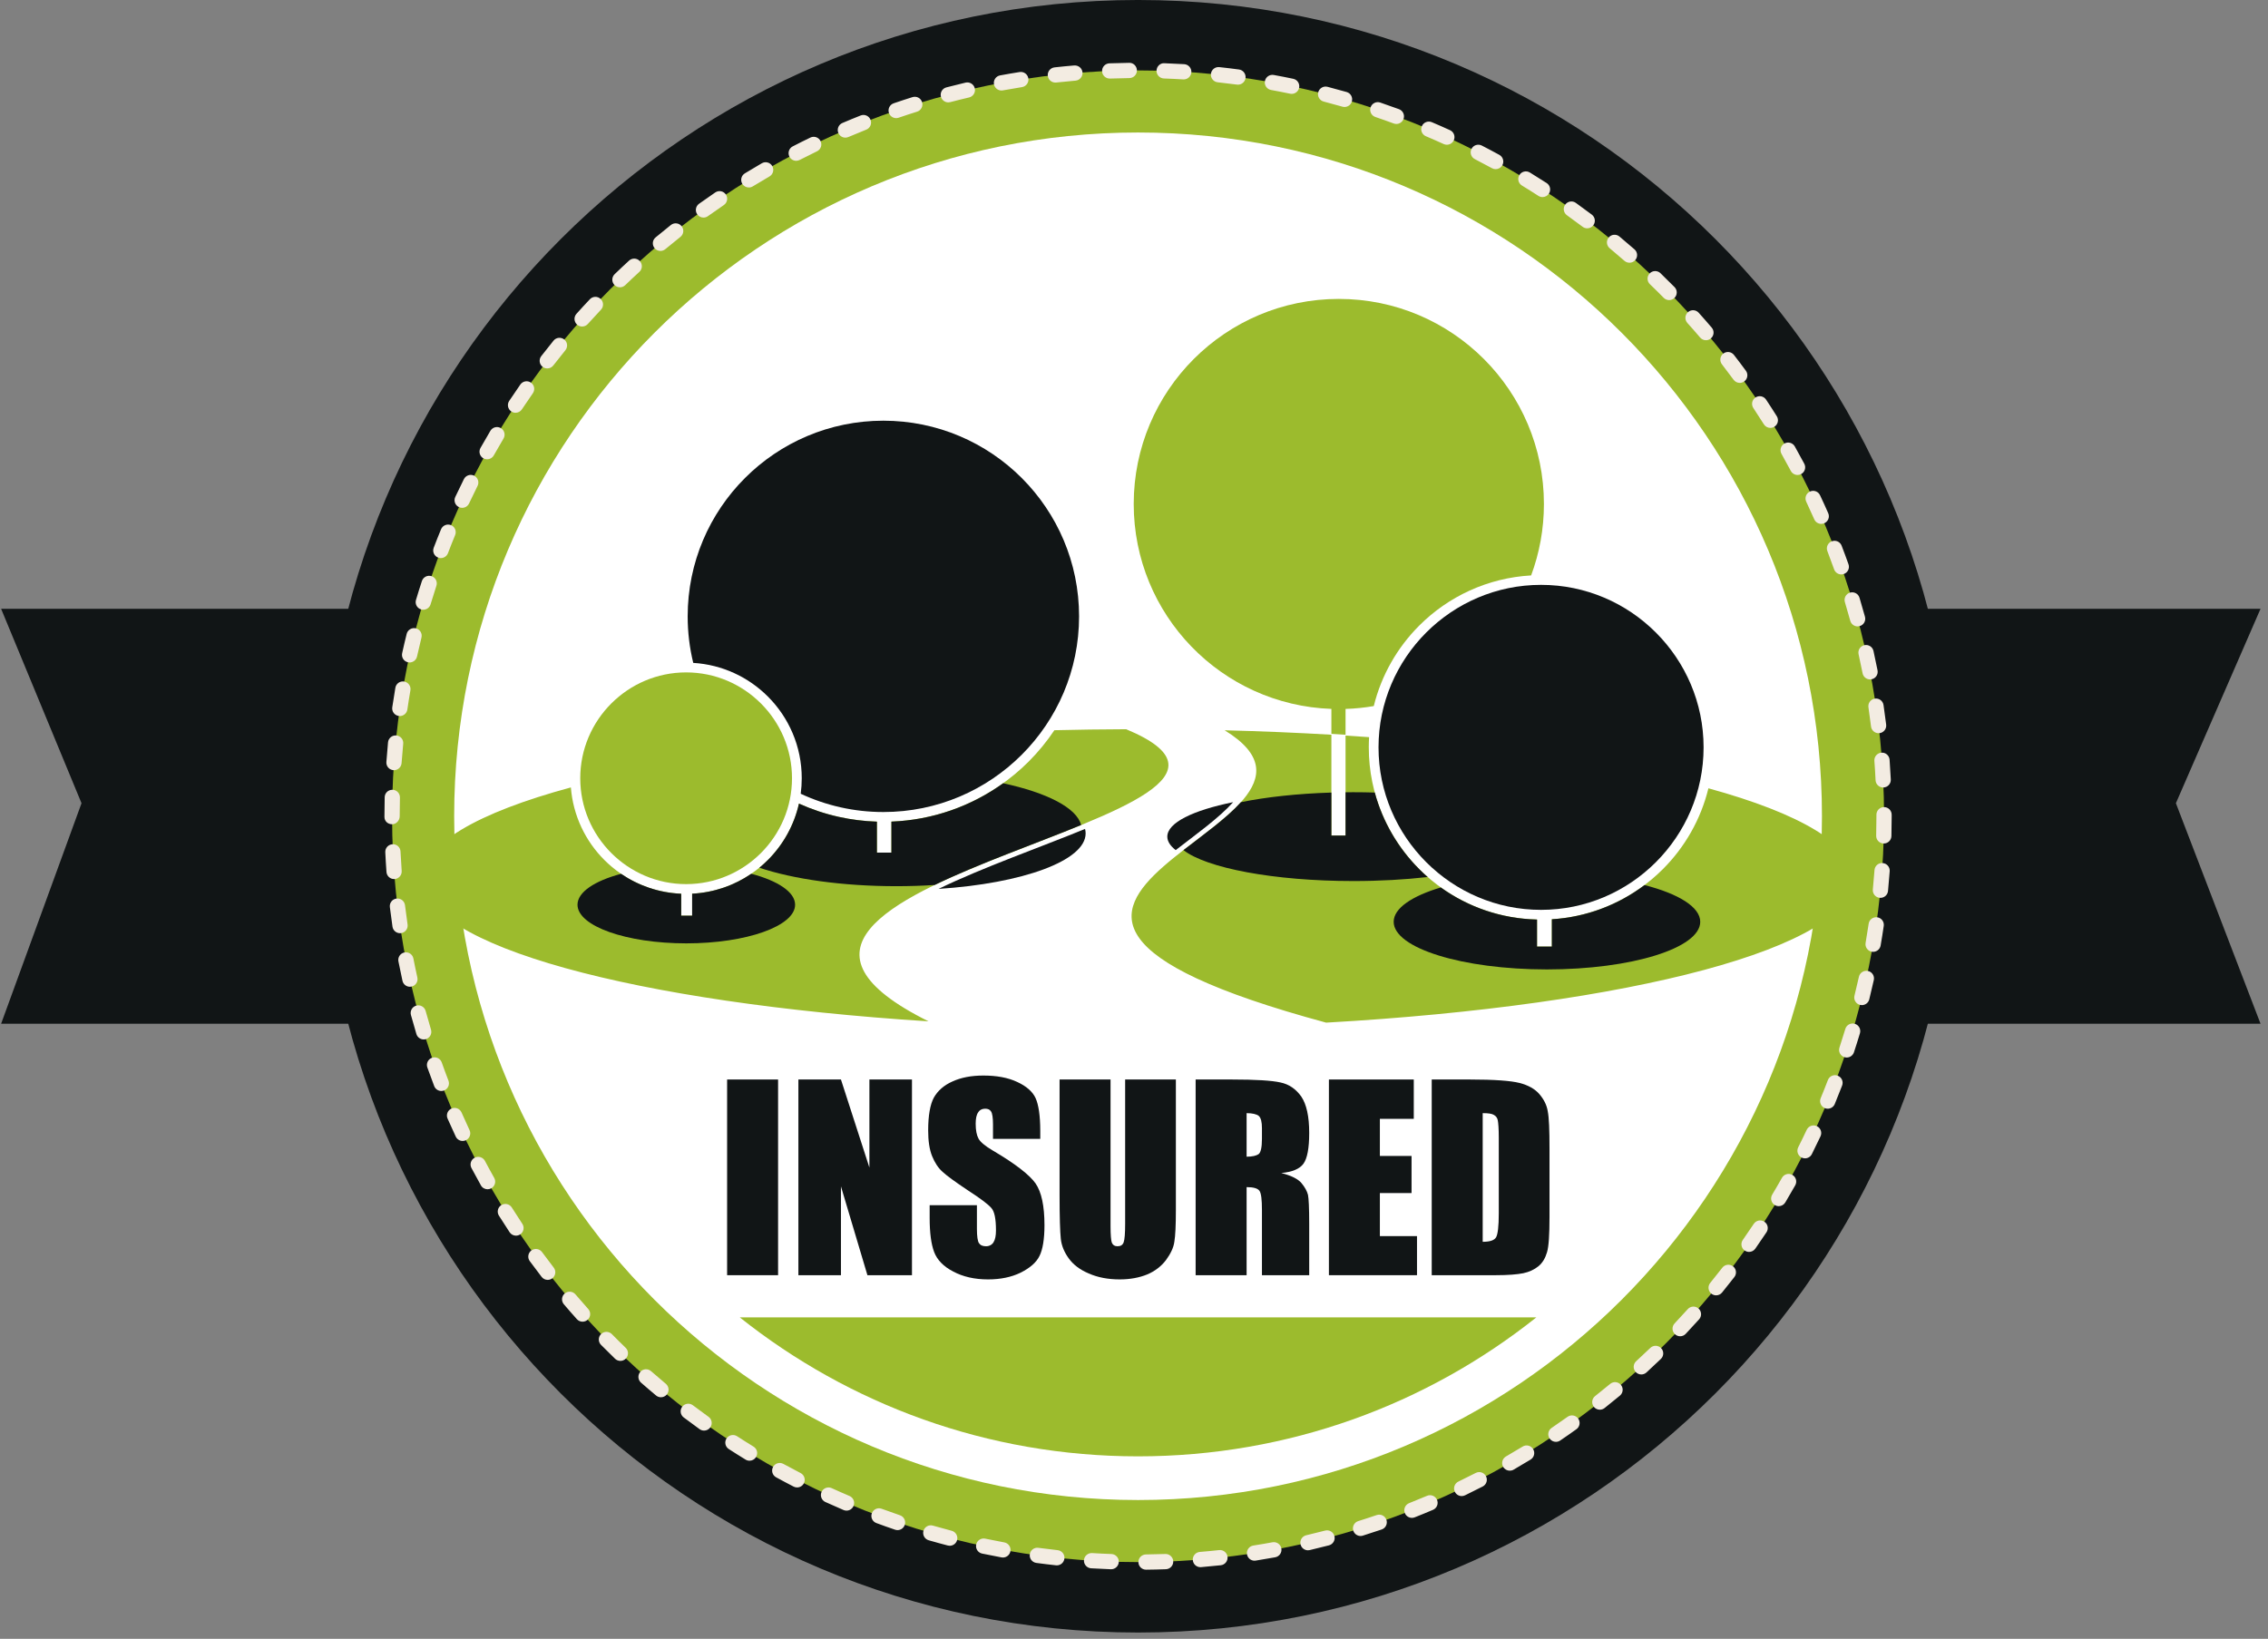
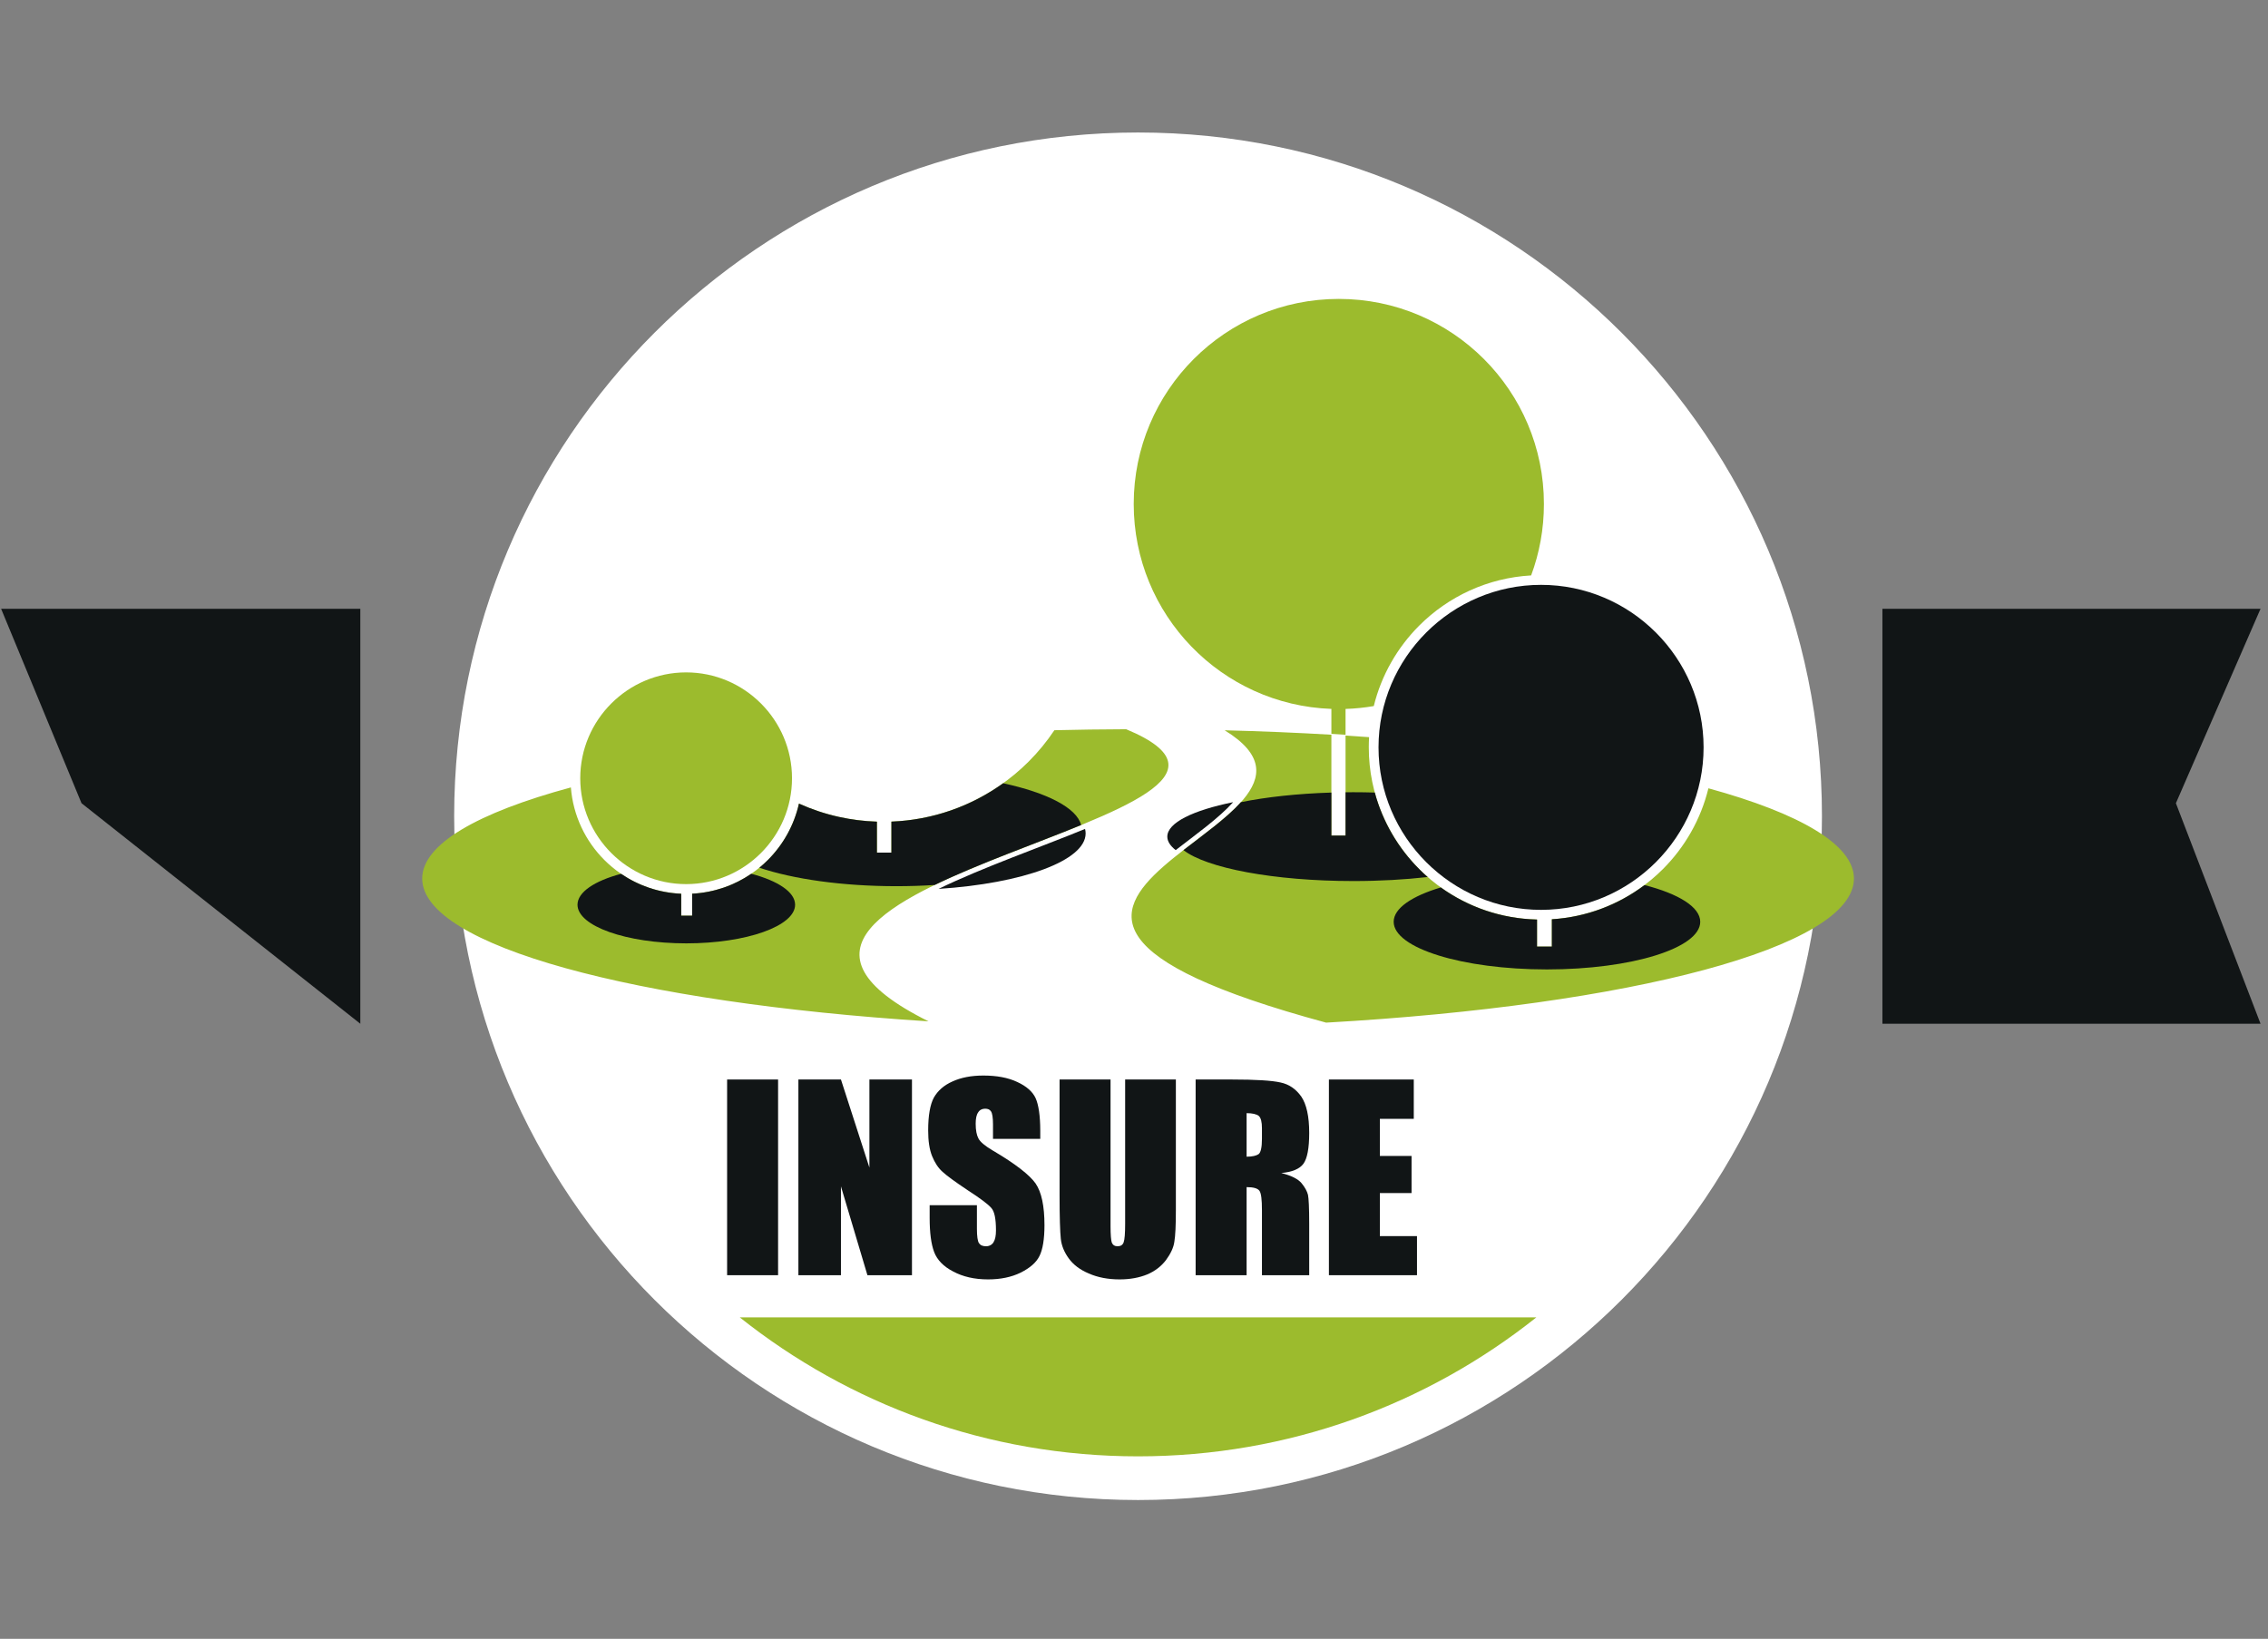
<svg xmlns="http://www.w3.org/2000/svg" width="100%" height="100%" viewBox="0 0 220 159" version="1.1" xml:space="preserve" style="fill-rule:evenodd;clip-rule:evenodd;stroke-linejoin:round;stroke-miterlimit:2;">
  <rect x="0" y="0" width="220" height="159" fill="#808080" stroke="none" />
  <g transform="matrix(1,0,0,1,-67.606,-93.796)">
    <g transform="matrix(1,0,0,1,0,-5.01)">
      <g>
        <g transform="matrix(1,0,0,1,35.609,65.726)">
          <path d="M214.595,132.403L251.273,132.403L243.063,111.007L251.273,92.144L214.595,92.144L214.595,132.403Z" style="fill:rgb(17,21,22);fill-rule:nonzero;" />
        </g>
        <g transform="matrix(-0.95,0,0,1,306.423,65.727)">
-           <path d="M214.595,132.403L251.273,132.403L243.063,111.007L251.273,92.144L214.595,92.144L214.595,132.403Z" style="fill:rgb(17,21,22);fill-rule:nonzero;" />
+           <path d="M214.595,132.403L243.063,111.007L251.273,92.144L214.595,92.144L214.595,132.403Z" style="fill:rgb(17,21,22);fill-rule:nonzero;" />
        </g>
        <g transform="matrix(1,0,0,1,35.609,65.726)">
-           <path d="M221.586,112.273C221.586,156.012 186.129,191.469 142.391,191.469C98.653,191.469 63.196,156.012 63.196,112.273C63.196,68.535 98.653,33.079 142.391,33.079C186.129,33.079 221.586,68.535 221.586,112.273Z" style="fill:rgb(17,21,22);fill-rule:nonzero;" />
-         </g>
+           </g>
        <g transform="matrix(1,0,0,1,35.609,65.726)">
-           <path d="M214.753,112.273C214.753,152.238 182.356,184.636 142.391,184.636C102.426,184.636 70.029,152.238 70.029,112.273C70.029,72.309 102.426,39.911 142.391,39.911C182.356,39.911 214.753,72.309 214.753,112.273Z" style="fill:rgb(156,187,45);fill-rule:nonzero;" />
-         </g>
+           </g>
        <g transform="matrix(1,0,0,1,35.609,65.726)">
-           <path d="M143.164,185.371C142.759,185.371 142.428,185.044 142.424,184.639C142.42,184.231 142.748,183.896 143.156,183.892C143.786,183.886 144.413,183.871 145.038,183.848C145.432,183.83 145.789,184.152 145.804,184.561C145.818,184.969 145.5,185.312 145.091,185.326C144.454,185.35 143.814,185.365 143.171,185.371L143.164,185.371ZM139.782,185.329L139.756,185.329C139.114,185.306 138.474,185.275 137.836,185.236C137.428,185.211 137.118,184.86 137.143,184.452C137.168,184.044 137.529,183.739 137.927,183.759C138.552,183.797 139.178,183.829 139.808,183.851C140.216,183.865 140.536,184.208 140.521,184.616C140.506,185.015 140.179,185.329 139.782,185.329ZM148.439,185.127C148.059,185.127 147.735,184.835 147.703,184.448C147.669,184.041 147.972,183.684 148.379,183.649C149.006,183.598 149.631,183.538 150.254,183.47C150.661,183.425 151.025,183.719 151.069,184.125C151.114,184.531 150.82,184.896 150.415,184.94C149.779,185.009 149.141,185.071 148.502,185.124C148.481,185.126 148.46,185.127 148.439,185.127ZM134.512,184.952C134.485,184.952 134.459,184.95 134.432,184.947C133.793,184.878 133.156,184.801 132.523,184.715C132.119,184.66 131.835,184.288 131.89,183.883C131.944,183.479 132.313,183.191 132.722,183.25C133.342,183.333 133.965,183.409 134.59,183.477C134.997,183.521 135.291,183.885 135.246,184.292C135.206,184.67 134.885,184.952 134.512,184.952ZM153.687,184.499C153.328,184.499 153.014,184.238 152.957,183.874C152.894,183.47 153.169,183.091 153.573,183.028C154.194,182.931 154.813,182.826 155.429,182.712C155.832,182.64 156.216,182.905 156.291,183.306C156.364,183.708 156.099,184.093 155.697,184.167C155.068,184.283 154.436,184.39 153.802,184.49C153.763,184.496 153.725,184.499 153.687,184.499ZM129.282,184.191C129.238,184.191 129.193,184.187 129.148,184.179C128.517,184.063 127.888,183.939 127.262,183.808C126.862,183.724 126.606,183.331 126.69,182.932C126.774,182.532 127.167,182.277 127.566,182.36C128.18,182.489 128.796,182.61 129.415,182.724C129.817,182.797 130.083,183.183 130.009,183.585C129.944,183.941 129.632,184.191 129.282,184.191ZM158.873,183.49C158.537,183.49 158.233,183.259 158.154,182.918C158.061,182.52 158.308,182.123 158.706,182.03C159.318,181.887 159.928,181.736 160.535,181.578C160.934,181.478 161.335,181.712 161.438,182.107C161.541,182.502 161.304,182.906 160.908,183.01C160.289,183.171 159.667,183.324 159.042,183.47C158.985,183.483 158.929,183.49 158.873,183.49ZM124.122,183.05C124.061,183.05 123.999,183.042 123.936,183.026C123.314,182.864 122.696,182.695 122.082,182.517C121.689,182.403 121.462,181.993 121.576,181.601C121.689,181.209 122.102,180.981 122.492,181.096C123.094,181.27 123.7,181.436 124.308,181.594C124.703,181.697 124.94,182.101 124.838,182.496C124.752,182.829 124.451,183.05 124.122,183.05ZM163.973,182.103C163.658,182.103 163.366,181.899 163.267,181.583C163.145,181.193 163.363,180.778 163.752,180.656C164.353,180.469 164.95,180.274 165.543,180.071C165.931,179.942 166.35,180.146 166.482,180.532C166.614,180.919 166.408,181.339 166.022,181.471C165.416,181.678 164.807,181.877 164.194,182.068C164.121,182.091 164.046,182.103 163.973,182.103ZM119.06,181.532C118.981,181.532 118.901,181.519 118.822,181.492C118.212,181.285 117.606,181.07 117.004,180.846C116.621,180.704 116.426,180.279 116.568,179.896C116.71,179.513 117.135,179.317 117.518,179.46C118.108,179.678 118.701,179.889 119.298,180.092C119.685,180.224 119.892,180.644 119.76,181.03C119.656,181.338 119.368,181.532 119.06,181.532ZM168.957,180.344C168.662,180.344 168.383,180.167 168.268,179.876C168.118,179.496 168.305,179.066 168.685,178.916C169.267,178.686 169.846,178.449 170.421,178.204C170.797,178.044 171.231,178.219 171.391,178.595C171.551,178.97 171.377,179.405 171,179.564C170.414,179.814 169.823,180.057 169.228,180.292C169.138,180.327 169.046,180.344 168.957,180.344ZM114.111,179.641C114.015,179.641 113.916,179.622 113.822,179.582C113.23,179.33 112.642,179.071 112.058,178.804C111.687,178.634 111.523,178.196 111.692,177.824C111.863,177.453 112.301,177.29 112.673,177.459C113.245,177.72 113.82,177.974 114.4,178.22C114.776,178.38 114.952,178.814 114.792,179.19C114.672,179.472 114.398,179.641 114.111,179.641ZM173.785,178.23C173.51,178.23 173.246,178.075 173.118,177.811C172.94,177.443 173.095,177.001 173.463,176.823C174.028,176.551 174.588,176.272 175.145,175.985C175.508,175.797 175.954,175.941 176.141,176.304C176.328,176.668 176.185,177.113 175.822,177.3C175.254,177.593 174.682,177.877 174.106,178.156C174.002,178.206 173.893,178.23 173.785,178.23ZM109.316,177.392C109.203,177.392 109.087,177.366 108.979,177.31C108.407,177.016 107.84,176.714 107.278,176.406C106.92,176.209 106.789,175.76 106.985,175.402C107.181,175.043 107.629,174.911 107.989,175.109C108.541,175.411 109.096,175.706 109.656,175.995C110.019,176.182 110.162,176.628 109.975,176.991C109.844,177.246 109.585,177.392 109.316,177.392ZM178.45,175.767C178.194,175.767 177.945,175.634 177.808,175.397C177.604,175.043 177.726,174.59 178.079,174.386C178.623,174.073 179.162,173.753 179.696,173.426C180.045,173.213 180.501,173.323 180.713,173.671C180.926,174.02 180.816,174.475 180.467,174.688C179.922,175.021 179.372,175.348 178.818,175.667C178.702,175.735 178.575,175.767 178.45,175.767ZM104.703,174.799C104.571,174.799 104.439,174.764 104.318,174.69C103.77,174.356 103.227,174.014 102.689,173.665C102.346,173.443 102.249,172.984 102.471,172.642C102.693,172.299 103.151,172.202 103.494,172.423C104.021,172.765 104.553,173.101 105.09,173.429C105.438,173.642 105.548,174.097 105.335,174.445C105.195,174.673 104.952,174.799 104.703,174.799ZM182.923,172.968C182.686,172.968 182.453,172.854 182.31,172.643C182.081,172.305 182.169,171.845 182.508,171.616C183.027,171.264 183.542,170.905 184.051,170.541C184.383,170.304 184.846,170.38 185.083,170.711C185.321,171.043 185.245,171.505 184.912,171.743C184.393,172.115 183.868,172.481 183.337,172.84C183.21,172.927 183.066,172.968 182.923,172.968ZM100.293,171.877C100.144,171.877 99.994,171.832 99.863,171.739C99.342,171.365 98.825,170.985 98.314,170.598C97.988,170.351 97.924,169.887 98.171,169.562C98.417,169.236 98.882,169.171 99.207,169.418C99.708,169.797 100.214,170.17 100.724,170.536C101.057,170.774 101.133,171.236 100.895,171.568C100.751,171.77 100.523,171.877 100.293,171.877ZM187.183,169.85C186.964,169.85 186.748,169.754 186.602,169.569C186.349,169.249 186.403,168.783 186.724,168.53C187.217,168.141 187.704,167.746 188.187,167.345C188.5,167.084 188.967,167.126 189.228,167.44C189.489,167.754 189.447,168.22 189.133,168.482C188.641,168.891 188.144,169.294 187.641,169.691C187.505,169.798 187.343,169.85 187.183,169.85ZM96.11,168.643C95.943,168.643 95.775,168.586 95.637,168.471C95.144,168.061 94.657,167.645 94.175,167.221C93.868,166.952 93.838,166.484 94.107,166.177C94.376,165.87 94.844,165.839 95.151,166.11C95.623,166.524 96.101,166.933 96.583,167.335C96.897,167.596 96.94,168.063 96.678,168.376C96.532,168.552 96.322,168.643 96.11,168.643ZM191.208,166.43C191.007,166.43 190.808,166.349 190.662,166.189C190.386,165.888 190.407,165.42 190.709,165.144C191.172,164.72 191.629,164.291 192.082,163.855C192.376,163.572 192.844,163.581 193.127,163.875C193.411,164.168 193.402,164.637 193.108,164.92C192.647,165.365 192.18,165.803 191.707,166.236C191.565,166.366 191.386,166.43 191.208,166.43ZM92.174,165.114C91.989,165.114 91.804,165.045 91.661,164.907C91.199,164.462 90.744,164.011 90.294,163.555C90.008,163.264 90.012,162.795 90.303,162.509C90.594,162.223 91.063,162.227 91.349,162.517C91.789,162.965 92.236,163.406 92.688,163.842C92.981,164.126 92.99,164.594 92.707,164.888C92.561,165.039 92.368,165.114 92.174,165.114ZM194.975,162.725C194.793,162.725 194.61,162.657 194.467,162.522C194.17,162.241 194.157,161.773 194.438,161.477C194.869,161.021 195.295,160.559 195.714,160.091C195.987,159.788 196.455,159.762 196.759,160.035C197.063,160.307 197.088,160.775 196.815,161.079C196.387,161.556 195.953,162.027 195.512,162.493C195.367,162.647 195.171,162.725 194.975,162.725ZM88.506,161.311C88.302,161.311 88.101,161.229 87.955,161.065C87.527,160.589 87.106,160.106 86.691,159.619C86.426,159.308 86.463,158.841 86.774,158.576C87.086,158.312 87.552,158.349 87.817,158.66C88.224,159.138 88.637,159.611 89.056,160.078C89.329,160.382 89.303,160.85 88.999,161.123C88.858,161.249 88.681,161.311 88.506,161.311ZM198.465,158.754C198.301,158.754 198.135,158.7 197.998,158.587C197.682,158.329 197.634,157.863 197.893,157.547C198.29,157.06 198.681,156.568 199.066,156.071C199.315,155.749 199.78,155.689 200.103,155.939C200.426,156.189 200.486,156.654 200.235,156.977C199.843,157.484 199.444,157.986 199.039,158.482C198.892,158.661 198.679,158.754 198.465,158.754ZM85.124,157.254C84.903,157.254 84.684,157.155 84.538,156.966C84.147,156.46 83.762,155.949 83.383,155.433C83.142,155.103 83.213,154.64 83.543,154.398C83.872,154.158 84.335,154.229 84.576,154.558C84.947,155.064 85.325,155.565 85.709,156.062C85.959,156.385 85.899,156.85 85.576,157.1C85.441,157.203 85.282,157.254 85.124,157.254ZM201.658,154.54C201.512,154.54 201.363,154.496 201.234,154.405C200.9,154.17 200.819,153.71 201.054,153.375C201.416,152.86 201.77,152.341 202.117,151.817C202.343,151.477 202.802,151.384 203.142,151.61C203.483,151.835 203.576,152.294 203.35,152.635C202.995,153.17 202.633,153.7 202.265,154.225C202.121,154.43 201.891,154.54 201.658,154.54ZM82.048,152.964C81.809,152.964 81.573,152.848 81.431,152.633C81.077,152.1 80.731,151.562 80.391,151.02C80.174,150.673 80.279,150.217 80.626,150C80.973,149.784 81.429,149.889 81.645,150.235C81.978,150.767 82.317,151.293 82.664,151.815C82.889,152.156 82.797,152.615 82.456,152.841C82.33,152.924 82.189,152.964 82.048,152.964ZM204.538,150.102C204.409,150.102 204.277,150.068 204.158,149.997C203.808,149.787 203.694,149.333 203.904,148.982C204.227,148.443 204.543,147.899 204.851,147.351C205.051,146.994 205.501,146.867 205.858,147.069C206.214,147.269 206.34,147.72 206.14,148.076C205.825,148.636 205.503,149.191 205.173,149.742C205.034,149.973 204.789,150.102 204.538,150.102ZM79.293,148.463C79.034,148.463 78.783,148.328 78.647,148.086C78.335,147.53 78.028,146.969 77.729,146.403C77.537,146.042 77.675,145.595 78.036,145.403C78.396,145.212 78.845,145.35 79.036,145.71C79.33,146.265 79.629,146.815 79.937,147.36C80.137,147.716 80.011,148.167 79.655,148.368C79.54,148.432 79.416,148.463 79.293,148.463ZM207.086,145.463C206.974,145.463 206.861,145.438 206.754,145.384C206.39,145.201 206.243,144.756 206.426,144.391C206.709,143.83 206.983,143.264 207.252,142.694C207.425,142.324 207.868,142.166 208.235,142.339C208.605,142.513 208.764,142.954 208.59,143.323C208.316,143.904 208.036,144.482 207.748,145.056C207.618,145.314 207.357,145.463 207.086,145.463ZM76.875,143.776C76.597,143.776 76.331,143.619 76.205,143.351C75.934,142.773 75.669,142.192 75.412,141.606C75.248,141.232 75.418,140.796 75.792,140.632C76.166,140.468 76.603,140.637 76.767,141.012C77.019,141.585 77.277,142.155 77.543,142.722C77.717,143.091 77.559,143.532 77.189,143.706C77.087,143.753 76.98,143.776 76.875,143.776ZM209.289,140.647C209.194,140.647 209.099,140.629 209.006,140.591C208.629,140.435 208.45,140.002 208.606,139.625C208.847,139.044 209.079,138.459 209.305,137.87C209.45,137.489 209.879,137.296 210.26,137.444C210.641,137.59 210.832,138.018 210.686,138.399C210.456,139 210.218,139.597 209.973,140.191C209.855,140.476 209.579,140.647 209.289,140.647ZM74.807,138.928C74.51,138.928 74.229,138.747 74.116,138.453C73.887,137.856 73.666,137.254 73.451,136.649C73.315,136.264 73.517,135.841 73.902,135.705C74.289,135.569 74.71,135.772 74.846,136.156C75.055,136.749 75.273,137.337 75.498,137.923C75.644,138.304 75.453,138.732 75.072,138.878C74.985,138.912 74.895,138.928 74.807,138.928ZM211.132,135.681C211.055,135.681 210.977,135.668 210.9,135.643C210.512,135.515 210.301,135.097 210.429,134.71C210.626,134.111 210.815,133.511 210.997,132.906C211.115,132.514 211.526,132.292 211.918,132.41C212.31,132.528 212.531,132.94 212.414,133.332C212.229,133.949 212.035,134.562 211.834,135.172C211.731,135.483 211.442,135.681 211.132,135.681ZM73.097,133.928C72.779,133.928 72.485,133.721 72.389,133.402C72.204,132.789 72.027,132.172 71.858,131.553C71.751,131.159 71.983,130.752 72.378,130.645C72.772,130.537 73.178,130.77 73.286,131.165C73.451,131.772 73.624,132.375 73.805,132.975C73.923,133.366 73.702,133.778 73.311,133.897C73.239,133.918 73.167,133.928 73.097,133.928ZM212.602,130.597C212.543,130.597 212.482,130.59 212.422,130.575C212.025,130.476 211.785,130.075 211.884,129.678C212.036,129.07 212.18,128.459 212.316,127.845C212.405,127.446 212.802,127.199 213.198,127.283C213.597,127.372 213.849,127.767 213.76,128.166C213.621,128.792 213.474,129.416 213.319,130.037C213.235,130.373 212.933,130.597 212.602,130.597ZM71.758,128.816C71.419,128.816 71.114,128.582 71.037,128.237C70.898,127.612 70.767,126.985 70.644,126.354C70.566,125.953 70.828,125.565 71.229,125.487C71.629,125.413 72.018,125.67 72.096,126.071C72.216,126.689 72.345,127.304 72.481,127.915C72.57,128.314 72.319,128.709 71.92,128.797C71.866,128.81 71.812,128.816 71.758,128.816ZM213.693,125.427C213.651,125.427 213.609,125.423 213.566,125.416C213.164,125.346 212.894,124.963 212.963,124.561C213.07,123.943 213.169,123.323 213.26,122.701C213.319,122.297 213.69,122.019 214.099,122.076C214.502,122.134 214.783,122.51 214.724,122.914C214.631,123.55 214.531,124.183 214.421,124.813C214.359,125.173 214.046,125.427 213.693,125.427ZM70.8,123.619C70.439,123.619 70.123,123.355 70.069,122.987C69.976,122.354 69.891,121.719 69.814,121.081C69.766,120.676 70.055,120.307 70.461,120.259C70.867,120.21 71.235,120.5 71.283,120.905C71.358,121.53 71.441,122.152 71.532,122.772C71.592,123.176 71.312,123.552 70.908,123.611C70.872,123.617 70.835,123.619 70.8,123.619ZM214.403,120.189C214.378,120.189 214.354,120.189 214.33,120.186C213.923,120.146 213.626,119.784 213.666,119.378C213.727,118.754 213.781,118.128 213.826,117.501C213.856,117.093 214.203,116.778 214.617,116.816C215.024,116.846 215.331,117.2 215.301,117.607C215.255,118.248 215.201,118.886 215.138,119.522C215.101,119.904 214.779,120.189 214.403,120.189ZM70.223,118.367C69.839,118.367 69.515,118.07 69.486,117.681C69.439,117.044 69.401,116.404 69.371,115.762C69.352,115.354 69.667,115.008 70.075,114.989C70.484,114.968 70.83,115.284 70.848,115.692C70.878,116.321 70.916,116.948 70.961,117.573C70.991,117.981 70.685,118.335 70.278,118.365C70.259,118.366 70.241,118.367 70.223,118.367ZM214.729,114.916L214.71,114.916C214.301,114.905 213.979,114.565 213.989,114.157C214.005,113.531 214.014,112.903 214.014,112.273L214.013,112.124C214.013,111.715 214.344,111.384 214.753,111.384C215.161,111.384 215.492,111.715 215.492,112.124L215.493,112.268C215.493,112.916 215.484,113.557 215.468,114.195C215.458,114.597 215.129,114.916 214.729,114.916ZM70.029,113.049C69.62,113.049 69.289,112.753 69.289,112.345L69.289,112.273C69.289,111.655 69.297,111.039 69.312,110.423C69.322,110.015 69.652,109.7 70.07,109.703C70.479,109.713 70.801,110.053 70.791,110.46C70.776,111.064 70.768,111.668 70.768,112.273C70.768,112.682 70.437,113.049 70.029,113.049ZM214.669,109.482C214.276,109.482 213.95,109.174 213.93,108.778C213.9,108.149 213.862,107.522 213.815,106.898C213.785,106.491 214.091,106.136 214.498,106.106C214.896,106.066 215.26,106.38 215.29,106.788C215.337,107.426 215.377,108.065 215.408,108.707C215.428,109.115 215.113,109.461 214.705,109.481C214.693,109.482 214.681,109.482 214.669,109.482ZM70.214,107.804C70.196,107.804 70.179,107.804 70.161,107.802C69.753,107.773 69.447,107.419 69.476,107.012C69.521,106.372 69.575,105.733 69.637,105.097C69.677,104.69 70.04,104.396 70.445,104.433C70.852,104.472 71.149,104.834 71.109,105.24C71.048,105.864 70.996,106.489 70.951,107.117C70.923,107.506 70.599,107.804 70.214,107.804ZM214.223,104.216C213.854,104.216 213.535,103.941 213.49,103.566C213.414,102.941 213.331,102.319 213.239,101.7C213.179,101.295 213.458,100.919 213.862,100.859C214.268,100.798 214.642,101.079 214.702,101.482C214.795,102.115 214.881,102.75 214.959,103.388C215.007,103.793 214.718,104.162 214.313,104.211C214.283,104.215 214.253,104.216 214.223,104.216ZM70.78,102.55C70.745,102.55 70.71,102.548 70.673,102.543C70.27,102.484 69.989,102.109 70.047,101.705C70.14,101.069 70.24,100.436 70.349,99.805C70.418,99.402 70.8,99.131 71.204,99.202C71.606,99.272 71.876,99.654 71.807,100.057C71.7,100.674 71.602,101.294 71.512,101.917C71.459,102.285 71.142,102.55 70.78,102.55ZM213.396,98.998C213.05,98.998 212.74,98.753 212.671,98.401C212.549,97.783 212.42,97.168 212.284,96.557C212.194,96.158 212.445,95.763 212.844,95.674C213.241,95.585 213.638,95.835 213.727,96.234C213.867,96.858 213.998,97.485 214.122,98.115C214.201,98.516 213.94,98.905 213.54,98.984C213.491,98.993 213.443,98.998 213.396,98.998ZM71.729,97.352C71.676,97.352 71.622,97.346 71.568,97.335C71.169,97.246 70.918,96.852 71.006,96.453C71.144,95.826 71.29,95.201 71.445,94.581C71.544,94.185 71.945,93.944 72.341,94.042C72.738,94.141 72.98,94.542 72.88,94.938C72.729,95.546 72.586,96.157 72.45,96.772C72.374,97.117 72.068,97.352 71.729,97.352ZM212.189,93.854C211.864,93.854 211.566,93.638 211.476,93.309C211.31,92.702 211.136,92.099 210.955,91.499C210.836,91.108 211.057,90.695 211.448,90.577C211.838,90.459 212.252,90.679 212.371,91.07C212.556,91.683 212.733,92.299 212.903,92.918C213.011,93.313 212.778,93.719 212.385,93.827C212.319,93.845 212.253,93.854 212.189,93.854ZM73.056,92.237C72.986,92.237 72.915,92.227 72.843,92.206C72.453,92.088 72.231,91.676 72.348,91.285C72.531,90.67 72.723,90.059 72.923,89.451C73.051,89.063 73.47,88.854 73.856,88.979C74.245,89.106 74.456,89.524 74.329,89.912C74.133,90.508 73.945,91.107 73.764,91.71C73.668,92.03 73.375,92.237 73.056,92.237ZM210.607,88.811C210.303,88.811 210.018,88.622 209.91,88.318C209.7,87.726 209.482,87.137 209.257,86.552C209.11,86.171 209.3,85.743 209.681,85.596C210.064,85.45 210.49,85.639 210.637,86.021C210.867,86.618 211.09,87.219 211.304,87.824C211.441,88.209 211.239,88.632 210.855,88.768C210.772,88.797 210.689,88.811 210.607,88.811ZM74.759,87.226C74.671,87.226 74.582,87.21 74.495,87.177C74.113,87.031 73.922,86.604 74.068,86.222C74.297,85.621 74.534,85.023 74.779,84.43C74.935,84.053 75.368,83.873 75.745,84.028C76.123,84.184 76.302,84.617 76.146,84.994C75.907,85.575 75.674,86.161 75.45,86.75C75.337,87.044 75.057,87.226 74.759,87.226ZM208.662,83.907C208.377,83.907 208.106,83.742 207.984,83.464C207.732,82.891 207.472,82.321 207.206,81.756C207.031,81.386 207.189,80.945 207.559,80.772C207.929,80.597 208.369,80.755 208.543,81.125C208.816,81.702 209.081,82.283 209.338,82.869C209.503,83.243 209.333,83.679 208.959,83.844C208.862,83.886 208.761,83.907 208.662,83.907ZM76.827,82.35C76.722,82.35 76.615,82.327 76.514,82.279C76.144,82.106 75.985,81.666 76.158,81.296C76.431,80.714 76.711,80.136 76.998,79.562C77.182,79.197 77.627,79.049 77.991,79.232C78.356,79.415 78.503,79.859 78.321,80.224C78.039,80.787 77.765,81.354 77.497,81.923C77.372,82.192 77.105,82.35 76.827,82.35ZM206.364,79.162C206.099,79.162 205.843,79.019 205.71,78.768C205.416,78.214 205.115,77.665 204.808,77.12C204.606,76.764 204.732,76.313 205.088,76.112C205.444,75.912 205.895,76.036 206.096,76.393C206.41,76.949 206.717,77.51 207.017,78.075C207.208,78.436 207.071,78.884 206.71,79.075C206.599,79.134 206.481,79.162 206.364,79.162ZM79.248,77.642C79.125,77.642 79.001,77.611 78.886,77.547C78.53,77.347 78.403,76.896 78.604,76.54C78.918,75.98 79.24,75.424 79.568,74.874C79.777,74.522 80.231,74.407 80.582,74.617C80.933,74.826 81.048,75.28 80.838,75.63C80.517,76.171 80.201,76.715 79.893,77.264C79.757,77.506 79.506,77.642 79.248,77.642ZM203.724,74.594C203.478,74.594 203.237,74.472 203.097,74.248C202.763,73.716 202.423,73.19 202.076,72.668C201.85,72.328 201.942,71.869 202.283,71.643C202.623,71.417 203.082,71.508 203.308,71.849C203.662,72.381 204.009,72.919 204.349,73.461C204.567,73.807 204.462,74.264 204.117,74.481C203.994,74.558 203.858,74.594 203.724,74.594ZM82.005,73.126C81.865,73.126 81.723,73.086 81.597,73.003C81.256,72.777 81.163,72.318 81.389,71.978C81.743,71.442 82.104,70.912 82.472,70.387C82.706,70.052 83.167,69.97 83.502,70.205C83.837,70.439 83.918,70.9 83.684,71.235C83.324,71.75 82.97,72.27 82.622,72.794C82.48,73.009 82.245,73.126 82.005,73.126ZM200.756,70.228C200.529,70.228 200.305,70.123 200.159,69.926C199.788,69.42 199.41,68.919 199.026,68.424C198.776,68.102 198.834,67.637 199.157,67.386C199.48,67.135 199.944,67.194 200.195,67.518C200.587,68.023 200.973,68.534 201.352,69.051C201.593,69.38 201.522,69.843 201.193,70.085C201.062,70.181 200.908,70.228 200.756,70.228ZM85.083,68.825C84.925,68.825 84.766,68.774 84.631,68.67C84.308,68.421 84.248,67.956 84.498,67.633C84.89,67.126 85.288,66.623 85.693,66.126C85.951,65.81 86.417,65.762 86.734,66.02C87.05,66.278 87.098,66.744 86.84,67.061C86.443,67.547 86.052,68.04 85.668,68.537C85.523,68.726 85.304,68.825 85.083,68.825ZM197.478,66.088C197.269,66.088 197.061,66 196.915,65.829C196.507,65.351 196.094,64.878 195.674,64.412C195.401,64.108 195.426,63.64 195.73,63.367C196.034,63.094 196.502,63.119 196.774,63.423C197.203,63.899 197.624,64.381 198.04,64.869C198.305,65.179 198.268,65.646 197.957,65.911C197.818,66.03 197.647,66.088 197.478,66.088ZM88.464,64.76C88.289,64.76 88.112,64.698 87.971,64.572C87.667,64.299 87.641,63.832 87.914,63.527C88.341,63.049 88.775,62.578 89.216,62.112C89.496,61.814 89.964,61.802 90.261,62.083C90.558,62.363 90.571,62.831 90.291,63.128C89.86,63.584 89.435,64.046 89.016,64.514C88.87,64.677 88.668,64.76 88.464,64.76ZM193.906,62.195C193.715,62.195 193.524,62.122 193.379,61.975C192.939,61.527 192.492,61.086 192.04,60.651C191.745,60.368 191.736,59.9 192.019,59.606C192.302,59.311 192.771,59.303 193.065,59.585C193.526,60.029 193.982,60.48 194.433,60.936C194.719,61.227 194.716,61.695 194.425,61.982C194.281,62.124 194.093,62.195 193.906,62.195ZM92.131,60.953C91.938,60.953 91.744,60.878 91.599,60.728C91.315,60.434 91.324,59.966 91.617,59.682C92.078,59.237 92.544,58.798 93.018,58.365C93.318,58.087 93.787,58.11 94.063,58.411C94.338,58.712 94.318,59.18 94.017,59.456C93.553,59.88 93.096,60.31 92.645,60.746C92.501,60.885 92.316,60.953 92.131,60.953ZM190.059,58.569C189.886,58.569 189.713,58.509 189.572,58.386C189.1,57.972 188.622,57.564 188.139,57.163C187.825,56.902 187.782,56.435 188.043,56.121C188.304,55.808 188.77,55.765 189.084,56.025C189.577,56.435 190.065,56.851 190.547,57.273C190.855,57.543 190.885,58.01 190.616,58.317C190.47,58.484 190.265,58.569 190.059,58.569ZM96.063,57.424C95.851,57.424 95.641,57.334 95.494,57.158C95.232,56.845 95.274,56.378 95.588,56.116C96.08,55.706 96.577,55.302 97.079,54.905C97.4,54.652 97.865,54.706 98.118,55.027C98.371,55.347 98.317,55.812 97.996,56.065C97.504,56.455 97.017,56.851 96.536,57.252C96.397,57.367 96.229,57.424 96.063,57.424ZM185.96,55.232C185.805,55.232 185.648,55.184 185.515,55.083C185.013,54.705 184.506,54.332 183.995,53.966C183.663,53.729 183.585,53.267 183.823,52.935C184.061,52.603 184.523,52.525 184.855,52.763C185.377,53.136 185.893,53.516 186.405,53.902C186.731,54.148 186.796,54.612 186.55,54.938C186.405,55.131 186.184,55.232 185.96,55.232ZM100.237,54.19C100.007,54.19 99.78,54.084 99.636,53.882C99.397,53.551 99.473,53.088 99.805,52.85C100.325,52.477 100.85,52.111 101.379,51.751C101.718,51.521 102.177,51.609 102.407,51.948C102.636,52.286 102.548,52.745 102.21,52.975C101.691,53.327 101.177,53.686 100.668,54.051C100.537,54.146 100.387,54.19 100.237,54.19ZM181.624,52.201C181.486,52.201 181.348,52.162 181.223,52.082C180.696,51.741 180.164,51.406 179.627,51.079C179.277,50.866 179.168,50.411 179.38,50.062C179.592,49.713 180.048,49.603 180.397,49.816C180.945,50.15 181.488,50.492 182.027,50.84C182.37,51.062 182.468,51.52 182.246,51.863C182.105,52.082 181.867,52.201 181.624,52.201ZM104.635,51.27C104.386,51.27 104.143,51.145 104.003,50.918C103.79,50.569 103.899,50.113 104.247,49.9C104.792,49.566 105.342,49.239 105.896,48.919C106.251,48.715 106.703,48.835 106.907,49.189C107.111,49.543 106.99,49.996 106.636,50.2C106.093,50.514 105.555,50.834 105.021,51.161C104.9,51.235 104.767,51.27 104.635,51.27ZM177.079,49.492C176.959,49.492 176.837,49.463 176.724,49.401C176.173,49.099 175.617,48.805 175.057,48.517C174.693,48.331 174.55,47.885 174.737,47.521C174.923,47.158 175.369,47.015 175.732,47.201C176.304,47.494 176.872,47.795 177.435,48.104C177.793,48.3 177.924,48.749 177.728,49.107C177.594,49.353 177.34,49.492 177.079,49.492ZM109.231,48.68C108.962,48.68 108.704,48.534 108.573,48.28C108.385,47.917 108.527,47.471 108.89,47.283C109.458,46.99 110.029,46.704 110.606,46.426C110.973,46.249 111.416,46.401 111.593,46.77C111.771,47.137 111.617,47.579 111.25,47.757C110.685,48.03 110.125,48.311 109.569,48.597C109.46,48.653 109.344,48.68 109.231,48.68ZM172.345,47.123C172.242,47.123 172.138,47.101 172.039,47.056C171.466,46.794 170.89,46.542 170.31,46.296C169.934,46.137 169.758,45.703 169.918,45.327C170.077,44.95 170.509,44.774 170.887,44.934C171.479,45.185 172.067,45.443 172.652,45.71C173.023,45.879 173.188,46.317 173.019,46.689C172.894,46.961 172.626,47.123 172.345,47.123ZM114,46.434C113.712,46.434 113.439,46.265 113.319,45.984C113.159,45.608 113.333,45.174 113.709,45.013C114.295,44.763 114.885,44.52 115.481,44.285C115.859,44.132 116.29,44.32 116.44,44.7C116.591,45.079 116.405,45.509 116.025,45.659C115.442,45.89 114.864,46.128 114.29,46.374C114.195,46.414 114.096,46.434 114,46.434ZM167.447,45.107C167.362,45.107 167.276,45.092 167.191,45.061C166.601,44.843 166.007,44.632 165.41,44.43C165.023,44.299 164.816,43.879 164.947,43.492C165.078,43.105 165.499,42.896 165.885,43.029C166.495,43.236 167.101,43.451 167.704,43.673C168.087,43.814 168.283,44.24 168.141,44.623C168.031,44.922 167.748,45.107 167.447,45.107ZM118.926,44.541C118.619,44.541 118.331,44.348 118.226,44.041C118.094,43.654 118.3,43.233 118.687,43.102C119.292,42.894 119.9,42.694 120.513,42.502C120.901,42.378 121.317,42.596 121.439,42.987C121.562,43.377 121.345,43.792 120.956,43.914C120.355,44.102 119.758,44.297 119.166,44.501C119.086,44.528 119.005,44.541 118.926,44.541ZM162.42,43.459C162.353,43.459 162.283,43.45 162.215,43.43C161.613,43.257 161.007,43.091 160.398,42.933C160.003,42.831 159.765,42.427 159.868,42.032C159.971,41.637 160.374,41.399 160.769,41.502C161.391,41.663 162.009,41.832 162.624,42.008C163.016,42.121 163.243,42.531 163.13,42.923C163.037,43.248 162.741,43.459 162.42,43.459ZM123.984,43.013C123.656,43.013 123.356,42.793 123.269,42.46C123.166,42.065 123.402,41.662 123.797,41.558C124.416,41.396 125.038,41.241 125.663,41.094C126.058,41.003 126.458,41.248 126.552,41.646C126.645,42.043 126.398,42.441 126.001,42.535C125.388,42.678 124.778,42.83 124.172,42.989C124.109,43.005 124.046,43.013 123.984,43.013ZM157.292,42.187C157.241,42.187 157.19,42.182 157.139,42.171C156.526,42.043 155.91,41.922 155.291,41.81C154.889,41.736 154.622,41.351 154.695,40.95C154.768,40.548 155.155,40.28 155.555,40.354C156.188,40.469 156.816,40.592 157.442,40.724C157.842,40.807 158.099,41.199 158.014,41.599C157.941,41.948 157.634,42.187 157.292,42.187ZM129.141,41.861C128.792,41.861 128.481,41.612 128.415,41.256C128.34,40.855 128.606,40.469 129.007,40.395C129.636,40.278 130.268,40.169 130.903,40.069C131.311,40.006 131.685,40.282 131.748,40.686C131.812,41.089 131.536,41.468 131.132,41.531C130.511,41.629 129.892,41.735 129.276,41.849C129.231,41.857 129.186,41.861 129.141,41.861ZM152.083,41.294C152.05,41.294 152.017,41.293 151.984,41.288C151.363,41.205 150.74,41.13 150.114,41.063C149.708,41.019 149.414,40.654 149.458,40.249C149.502,39.842 149.866,39.549 150.272,39.592C150.911,39.66 151.547,39.737 152.18,39.822C152.585,39.876 152.869,40.249 152.815,40.653C152.765,41.024 152.448,41.294 152.083,41.294ZM134.369,41.09C133.997,41.09 133.676,40.811 133.635,40.432C133.59,40.026 133.882,39.661 134.289,39.616C134.924,39.545 135.562,39.484 136.202,39.43C136.608,39.404 136.966,39.698 137.001,40.105C137.035,40.512 136.733,40.87 136.326,40.904C135.699,40.957 135.074,41.018 134.451,41.086C134.423,41.089 134.396,41.09 134.369,41.09ZM146.823,40.784C146.808,40.784 146.793,40.784 146.777,40.783C146.153,40.745 145.526,40.715 144.897,40.694C144.489,40.68 144.169,40.338 144.183,39.929C144.196,39.521 144.54,39.182 144.947,39.215C145.59,39.237 146.23,39.268 146.867,39.306C147.275,39.331 147.585,39.682 147.561,40.09C147.537,40.482 147.211,40.784 146.823,40.784ZM139.64,40.702C139.244,40.702 138.916,40.389 138.901,39.99C138.885,39.582 139.204,39.239 139.612,39.224C140.25,39.2 140.89,39.184 141.532,39.176C141.937,39.158 142.275,39.499 142.28,39.907C142.285,40.316 141.958,40.651 141.549,40.656C140.92,40.663 140.293,40.678 139.668,40.702L139.64,40.702Z" style="fill:rgb(243,236,226);fill-rule:nonzero;" />
-         </g>
+           </g>
        <g transform="matrix(1,0,0,1,35.609,65.726)">
          <path d="M208.73,112.273C208.73,148.912 179.029,178.613 142.391,178.613C105.753,178.613 76.052,148.912 76.052,112.273C76.052,75.636 105.753,45.935 142.391,45.935C179.029,45.935 208.73,75.636 208.73,112.273Z" style="fill:white;fill-rule:nonzero;" />
        </g>
        <g transform="matrix(1,0,0,1,35.609,65.726)">
          <path d="M103.756,160.892C114.361,169.331 127.786,174.375 142.391,174.375C156.996,174.375 170.421,169.331 181.025,160.892L103.756,160.892Z" style="fill:rgb(156,187,45);fill-rule:nonzero;" />
        </g>
        <g transform="matrix(1,0,0,1,35.609,65.726)">
          <path d="M137.249,113.503C137.286,113.647 137.305,113.793 137.305,113.941C137.305,116.586 131.188,118.794 123.04,119.319C127.33,117.238 132.77,115.339 137.249,113.503Z" style="fill:rgb(17,21,22);" />
        </g>
        <g transform="matrix(1,0,0,1,35.609,65.726)">
          <path d="M146.041,115.558C145.514,115.146 145.228,114.707 145.228,114.251C145.228,112.901 147.717,111.698 151.614,110.907C150.218,112.461 148.055,113.997 146.041,115.558Z" style="fill:rgb(17,21,22);" />
        </g>
        <g transform="matrix(1,0,0,1,35.609,65.726)">
          <path d="M150.792,103.933C154.332,104.022 157.789,104.166 161.144,104.363L161.144,114.146L162.518,114.146L162.518,104.446C163.284,104.494 164.045,104.545 164.801,104.599C164.781,104.926 164.772,105.257 164.772,105.589C164.772,110.203 166.642,114.381 169.666,117.404C172.605,120.343 176.633,122.193 181.092,122.294L181.092,124.918L182.529,124.918L182.529,122.267C186.726,122.006 190.505,120.198 193.298,117.404C195.425,115.278 196.981,112.58 197.716,109.561C206.572,111.992 211.832,115.025 211.832,118.314C211.832,124.999 190.133,130.625 160.632,132.296C116.238,120.279 166.196,113.387 150.792,103.933ZM122.069,132.171C94.514,118.502 162.207,112.545 141.238,103.83C138.886,103.838 136.563,103.871 134.273,103.926C133.542,105.022 132.704,106.042 131.776,106.971C128.342,110.405 123.658,112.592 118.466,112.793L118.466,115.8L117.059,115.8L117.059,112.797C115.805,112.758 114.571,112.6 113.371,112.335C112.023,112.037 110.726,111.601 109.497,111.046C109.024,113.156 107.958,115.041 106.482,116.517C104.582,118.418 102.001,119.639 99.136,119.786L99.136,121.92L98.075,121.92L98.075,119.791C95.168,119.669 92.548,118.441 90.622,116.517C88.789,114.683 87.588,112.217 87.373,109.476C78.33,111.921 72.951,114.987 72.951,118.314C72.951,124.841 93.634,130.358 122.069,132.171Z" style="fill:rgb(156,187,45);" />
        </g>
        <g transform="matrix(1,0,0,1,35.609,65.726)">
          <path d="M129.304,109.072C133.55,109.987 136.439,111.451 136.871,113.125C132.392,114.962 126.952,116.861 122.663,118.941C121.462,119.018 120.219,119.058 118.943,119.058C113.679,119.058 108.943,118.368 105.655,117.267C105.943,117.03 106.219,116.78 106.482,116.517C107.958,115.041 109.024,113.156 109.497,111.046C110.726,111.601 112.023,112.037 113.371,112.335C114.571,112.6 115.805,112.758 117.059,112.797L117.059,115.8L118.466,115.8L118.466,112.793C122.502,112.636 126.23,111.28 129.304,109.072Z" style="fill:rgb(17,21,22);" />
        </g>
        <g transform="matrix(1,0,0,1,35.609,65.726)">
          <path d="M161.144,109.974L161.144,114.146L162.518,114.146L162.518,109.946C162.771,109.943 163.026,109.941 163.281,109.941C163.982,109.941 164.674,109.952 165.353,109.973C166.127,112.825 167.636,115.375 169.666,117.404C169.93,117.668 170.202,117.923 170.484,118.169C168.291,118.419 165.852,118.559 163.281,118.559C155.559,118.559 149.019,117.299 146.796,115.558C148.81,113.997 150.973,112.461 152.369,110.907C154.825,110.409 157.839,110.076 161.144,109.974Z" style="fill:rgb(17,21,22);" />
        </g>
        <g transform="matrix(1,0,0,1,35.609,65.726)">
          <path d="M171.758,119.18C174.399,121.073 177.615,122.215 181.092,122.294L181.092,124.918L182.529,124.918L182.529,122.267C185.892,122.059 188.985,120.856 191.52,118.949C194.819,119.797 196.923,121.079 196.923,122.513C196.923,125.065 190.266,127.134 182.055,127.134C173.843,127.134 167.186,125.065 167.186,122.513C167.186,121.204 168.941,120.021 171.758,119.18Z" style="fill:rgb(17,21,22);" />
        </g>
        <g transform="matrix(1,0,0,1,35.609,65.726)">
          <path d="M104.872,117.853C107.453,118.536 109.123,119.628 109.123,120.858C109.123,122.927 104.398,124.605 98.57,124.605C92.742,124.605 88.016,122.927 88.016,120.858C88.016,119.632 89.676,118.543 92.243,117.858C93.918,119.001 95.918,119.7 98.075,119.791L98.075,121.92L99.136,121.92L99.136,119.786C101.257,119.677 103.223,118.98 104.872,117.853Z" style="fill:rgb(17,21,22);" />
        </g>
        <g transform="matrix(1,0,0,1,35.609,65.726)">
          <path d="M181.481,121.355C190.166,121.355 197.248,114.272 197.248,105.589C197.248,96.905 190.166,89.823 181.481,89.823C172.798,89.823 165.716,96.905 165.716,105.589C165.716,114.272 172.798,121.355 181.481,121.355Z" style="fill:rgb(17,21,22);" />
        </g>
        <g transform="matrix(1,0,0,1,35.609,65.726)">
-           <path d="M117.686,73.896C128.17,73.896 136.669,82.395 136.669,92.88C136.669,103.364 128.17,111.863 117.686,111.863C114.82,111.863 112.104,111.228 109.668,110.09C109.733,109.598 109.768,109.096 109.768,108.586C109.768,105.49 108.513,102.686 106.482,100.657C104.606,98.779 102.065,97.565 99.243,97.393C98.89,95.946 98.702,94.436 98.702,92.88C98.702,82.395 107.201,73.896 117.686,73.896ZM107.864,109.127C107.874,108.948 107.879,108.769 107.879,108.586C107.879,106.011 106.835,103.679 105.147,101.991C103.745,100.589 101.896,99.631 99.833,99.347C101.321,103.452 104.182,106.898 107.864,109.127Z" style="fill:rgb(17,21,22);" />
-         </g>
+           </g>
        <g transform="matrix(1,0,0,1,35.609,65.726)">
          <path d="M98.553,118.857C104.209,118.857 108.823,114.244 108.823,108.586C108.823,102.93 104.209,98.316 98.553,98.316C92.896,98.316 88.282,102.93 88.282,108.586C88.282,114.244 92.896,118.857 98.553,118.857Z" style="fill:rgb(156,187,45);" />
        </g>
        <g transform="matrix(1,0,0,1,35.609,65.726)">
          <path d="M161.865,62.081C172.854,62.081 181.76,70.989 181.76,81.976C181.76,84.414 181.322,86.748 180.52,88.907C176.288,89.147 172.478,90.961 169.666,93.773C167.548,95.893 165.995,98.578 165.256,101.583C164.362,101.736 163.448,101.831 162.518,101.861L162.518,104.365L161.144,104.279L161.144,101.857C150.49,101.478 141.97,92.722 141.97,81.976C141.97,70.989 150.877,62.081 161.865,62.081Z" style="fill:rgb(156,187,45);fill-rule:nonzero;" />
        </g>
        <g transform="matrix(1.984,0,0,1.984,-168.401,33.53)">
          <g transform="matrix(12.098,0,0,12.098,154.009,95.26)">
            <rect x="0.041" y="-0.791" width="0.206" height="0.791" style="fill:rgb(17,21,22);fill-rule:nonzero;" />
          </g>
          <g transform="matrix(12.098,0,0,12.098,157.494,95.26)">
            <path d="M0.5,-0.791L0.5,0L0.32,0L0.213,-0.359L0.213,0L0.041,0L0.041,-0.791L0.213,-0.791L0.328,-0.435L0.328,-0.791L0.5,-0.791Z" style="fill:rgb(17,21,22);fill-rule:nonzero;" />
          </g>
          <g transform="matrix(12.098,0,0,12.098,164.045,95.26)">
            <path d="M0.477,-0.551L0.286,-0.551L0.286,-0.61C0.286,-0.637 0.283,-0.655 0.278,-0.662C0.273,-0.67 0.265,-0.673 0.254,-0.673C0.242,-0.673 0.232,-0.668 0.226,-0.658C0.219,-0.648 0.216,-0.633 0.216,-0.612C0.216,-0.586 0.22,-0.566 0.227,-0.553C0.234,-0.539 0.253,-0.523 0.285,-0.504C0.377,-0.45 0.434,-0.405 0.458,-0.371C0.482,-0.336 0.494,-0.28 0.494,-0.202C0.494,-0.146 0.487,-0.104 0.474,-0.078C0.461,-0.051 0.435,-0.029 0.397,-0.01C0.36,0.008 0.316,0.017 0.266,0.017C0.211,0.017 0.164,0.006 0.125,-0.015C0.086,-0.035 0.06,-0.062 0.048,-0.094C0.036,-0.126 0.03,-0.172 0.03,-0.231L0.03,-0.283L0.221,-0.283L0.221,-0.187C0.221,-0.157 0.224,-0.138 0.229,-0.13C0.235,-0.121 0.244,-0.117 0.258,-0.117C0.271,-0.117 0.282,-0.123 0.288,-0.133C0.295,-0.144 0.298,-0.16 0.298,-0.181C0.298,-0.228 0.292,-0.258 0.279,-0.272C0.266,-0.287 0.234,-0.311 0.183,-0.344C0.132,-0.378 0.098,-0.403 0.082,-0.418C0.065,-0.433 0.051,-0.454 0.04,-0.481C0.029,-0.508 0.024,-0.543 0.024,-0.585C0.024,-0.646 0.032,-0.69 0.047,-0.718C0.063,-0.746 0.088,-0.768 0.122,-0.783C0.157,-0.799 0.198,-0.807 0.247,-0.807C0.3,-0.807 0.346,-0.799 0.384,-0.781C0.421,-0.764 0.446,-0.742 0.458,-0.716C0.47,-0.69 0.477,-0.645 0.477,-0.583L0.477,-0.551Z" style="fill:rgb(17,21,22);fill-rule:nonzero;" />
          </g>
          <g transform="matrix(12.098,0,0,12.098,170.3,95.26)">
            <path d="M0.508,-0.791L0.508,-0.262C0.508,-0.202 0.506,-0.16 0.502,-0.136C0.499,-0.112 0.487,-0.087 0.468,-0.061C0.449,-0.036 0.423,-0.016 0.392,-0.003C0.36,0.01 0.323,0.017 0.281,0.017C0.234,0.017 0.192,0.009 0.156,-0.007C0.12,-0.022 0.093,-0.043 0.075,-0.068C0.057,-0.093 0.046,-0.119 0.043,-0.147C0.04,-0.175 0.038,-0.234 0.038,-0.323L0.038,-0.791L0.244,-0.791L0.244,-0.198C0.244,-0.163 0.246,-0.141 0.249,-0.132C0.253,-0.122 0.261,-0.117 0.272,-0.117C0.285,-0.117 0.293,-0.122 0.297,-0.133C0.301,-0.144 0.303,-0.169 0.303,-0.208L0.303,-0.791L0.508,-0.791Z" style="fill:rgb(17,21,22);fill-rule:nonzero;" />
          </g>
          <g transform="matrix(12.098,0,0,12.098,176.916,95.26)">
            <path d="M0.041,-0.791L0.187,-0.791C0.284,-0.791 0.349,-0.787 0.384,-0.779C0.418,-0.772 0.446,-0.753 0.468,-0.722C0.489,-0.691 0.5,-0.642 0.5,-0.575C0.5,-0.513 0.492,-0.472 0.477,-0.451C0.462,-0.43 0.432,-0.417 0.387,-0.413C0.427,-0.403 0.455,-0.389 0.469,-0.372C0.483,-0.355 0.491,-0.34 0.495,-0.325C0.498,-0.311 0.5,-0.272 0.5,-0.208L0.5,0L0.309,0L0.309,-0.263C0.309,-0.305 0.306,-0.331 0.299,-0.341C0.292,-0.351 0.275,-0.356 0.247,-0.356L0.247,0L0.041,0L0.041,-0.791ZM0.247,-0.655L0.247,-0.479C0.27,-0.479 0.286,-0.483 0.295,-0.489C0.304,-0.495 0.309,-0.516 0.309,-0.551L0.309,-0.594C0.309,-0.619 0.305,-0.636 0.296,-0.644C0.287,-0.651 0.27,-0.655 0.247,-0.655Z" style="fill:rgb(17,21,22);fill-rule:nonzero;" />
          </g>
          <g transform="matrix(12.098,0,0,12.098,183.432,95.26)">
            <path d="M0.041,-0.791L0.384,-0.791L0.384,-0.632L0.247,-0.632L0.247,-0.482L0.375,-0.482L0.375,-0.332L0.247,-0.332L0.247,-0.158L0.397,-0.158L0.397,0L0.041,0L0.041,-0.791Z" style="fill:rgb(17,21,22);fill-rule:nonzero;" />
          </g>
          <g transform="matrix(12.098,0,0,12.098,188.459,95.26)">
-             <path d="M0.041,-0.791L0.195,-0.791C0.294,-0.791 0.361,-0.786 0.396,-0.777C0.431,-0.768 0.458,-0.753 0.476,-0.732C0.494,-0.711 0.506,-0.688 0.51,-0.662C0.515,-0.637 0.517,-0.587 0.517,-0.512L0.517,-0.235C0.517,-0.164 0.514,-0.116 0.507,-0.093C0.5,-0.069 0.489,-0.05 0.472,-0.036C0.456,-0.023 0.435,-0.013 0.411,-0.008C0.386,-0.003 0.349,0 0.3,0L0.041,0L0.041,-0.791ZM0.247,-0.655L0.247,-0.135C0.276,-0.135 0.294,-0.141 0.301,-0.153C0.308,-0.165 0.312,-0.197 0.312,-0.25L0.312,-0.557C0.312,-0.593 0.31,-0.616 0.308,-0.626C0.306,-0.636 0.301,-0.643 0.292,-0.648C0.284,-0.653 0.269,-0.655 0.247,-0.655Z" style="fill:rgb(17,21,22);fill-rule:nonzero;" />
-           </g>
+             </g>
        </g>
      </g>
    </g>
  </g>
</svg>